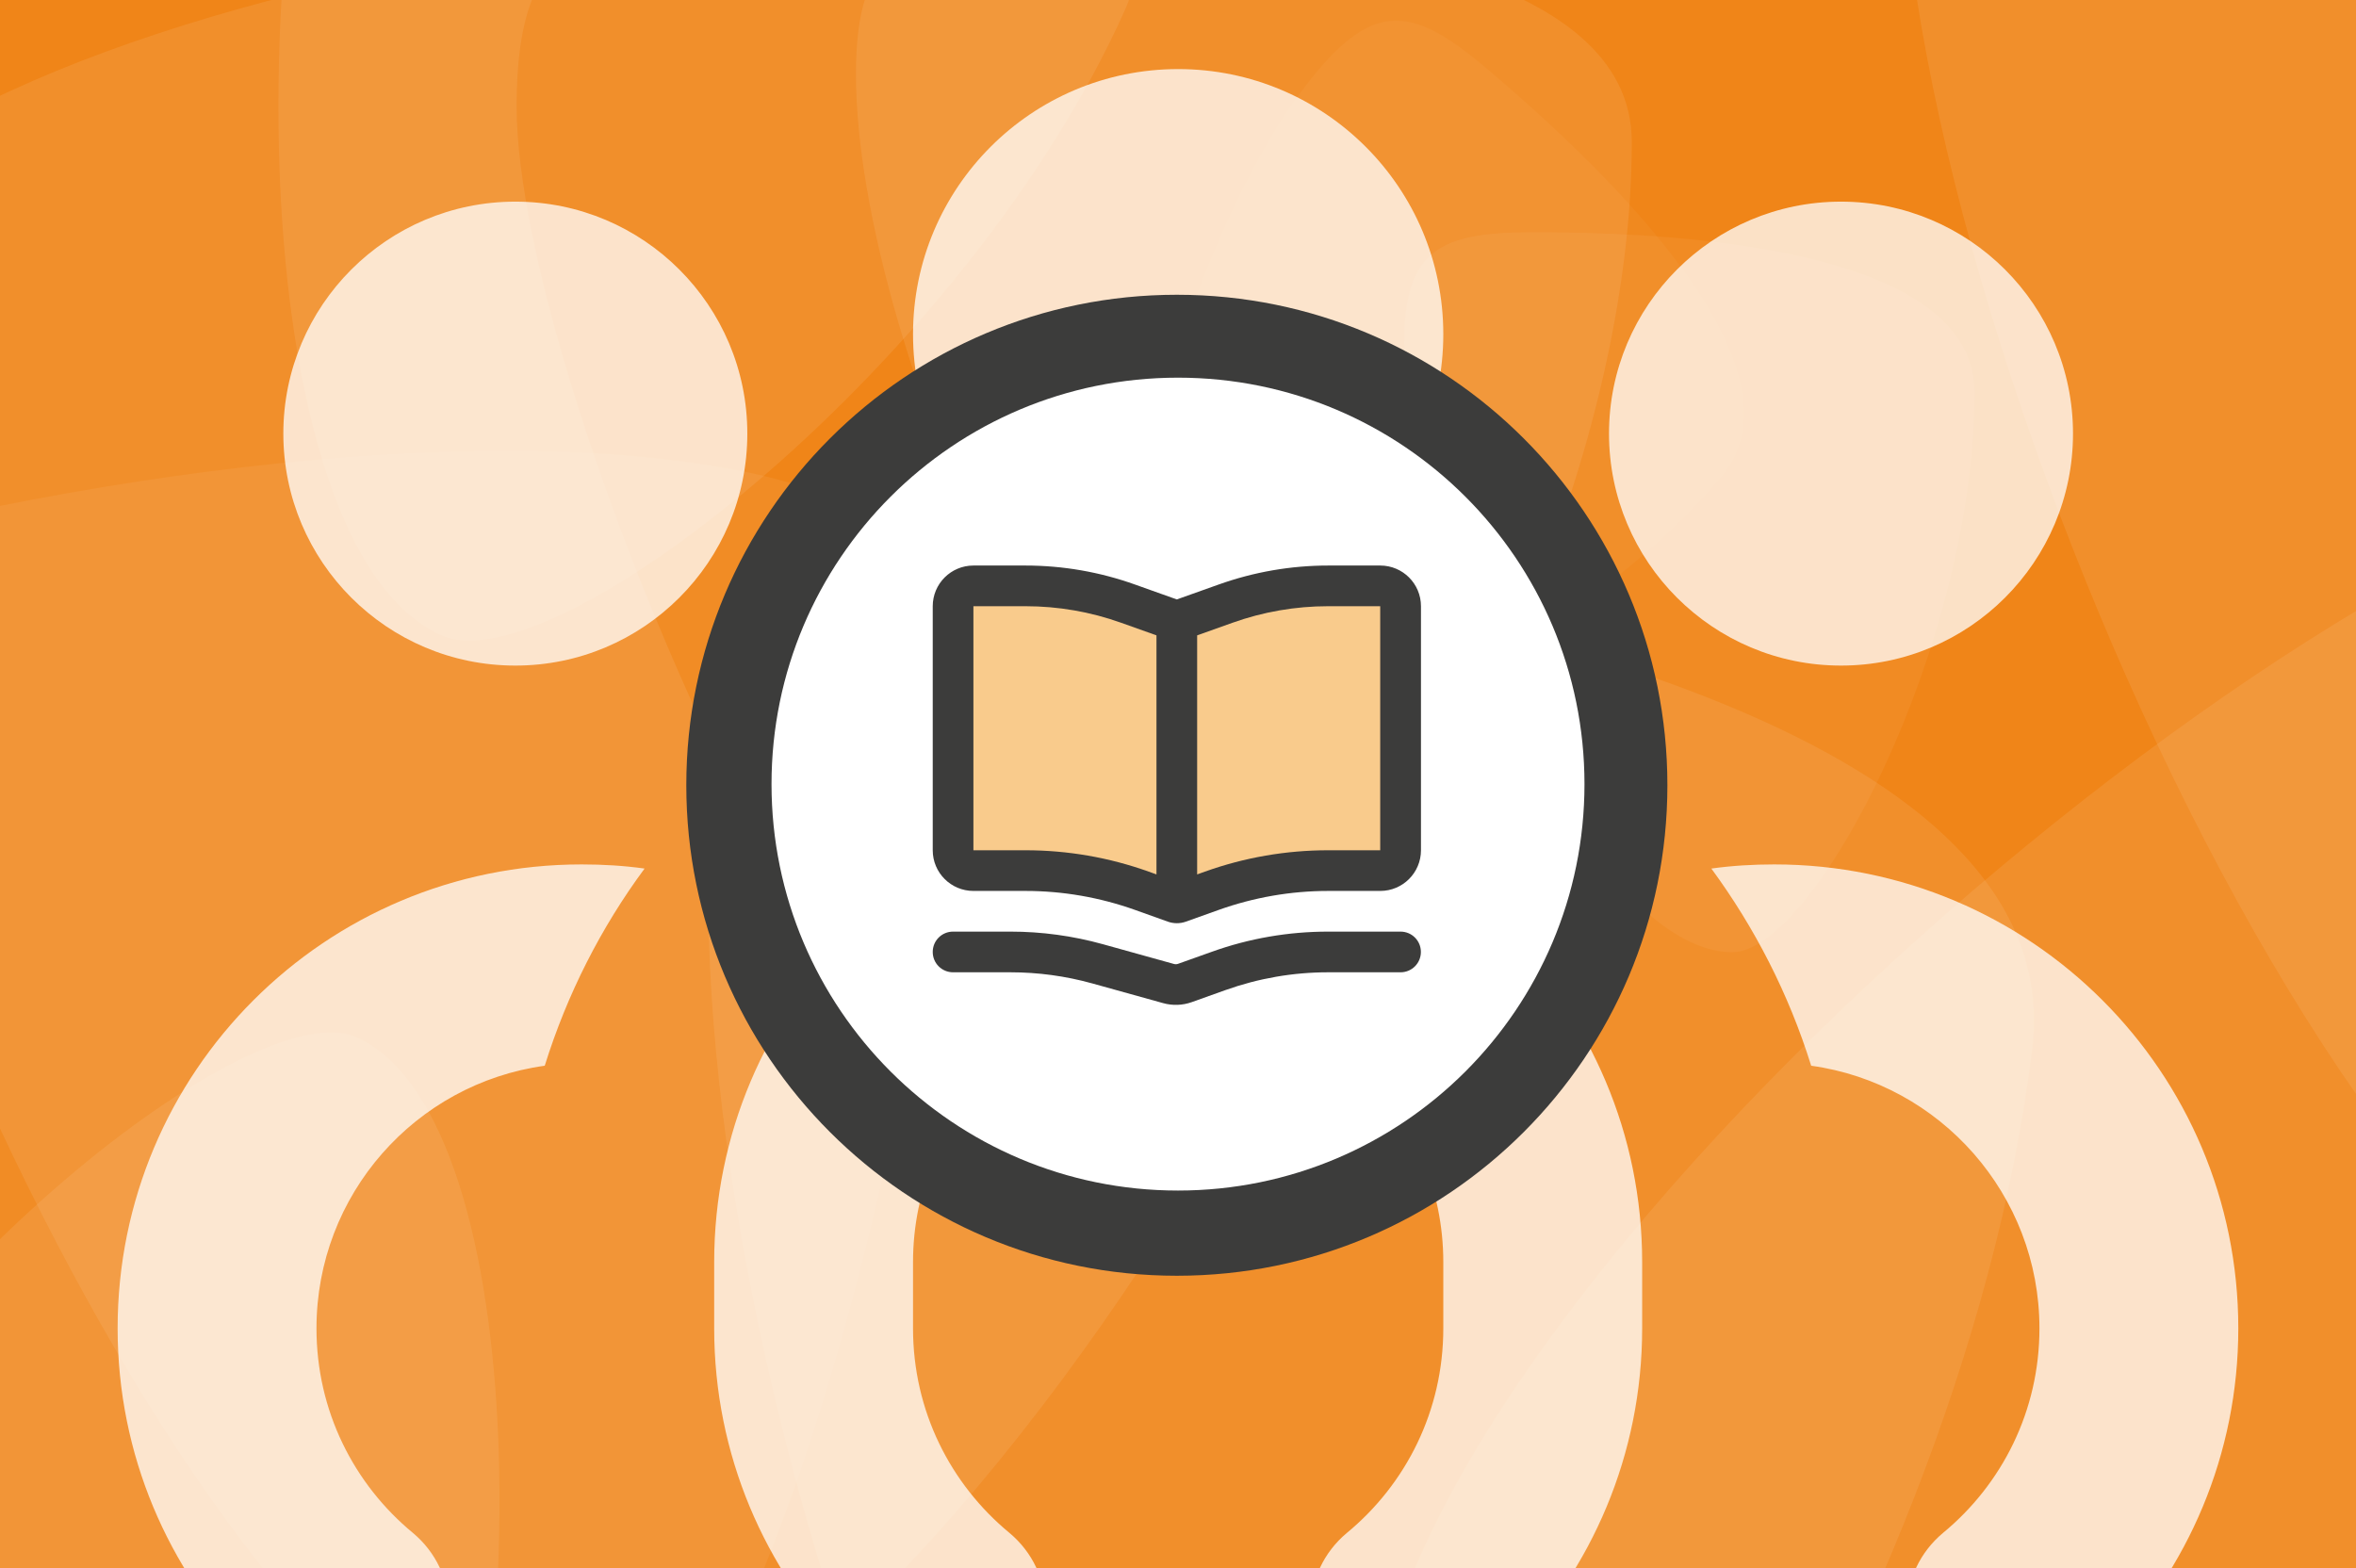
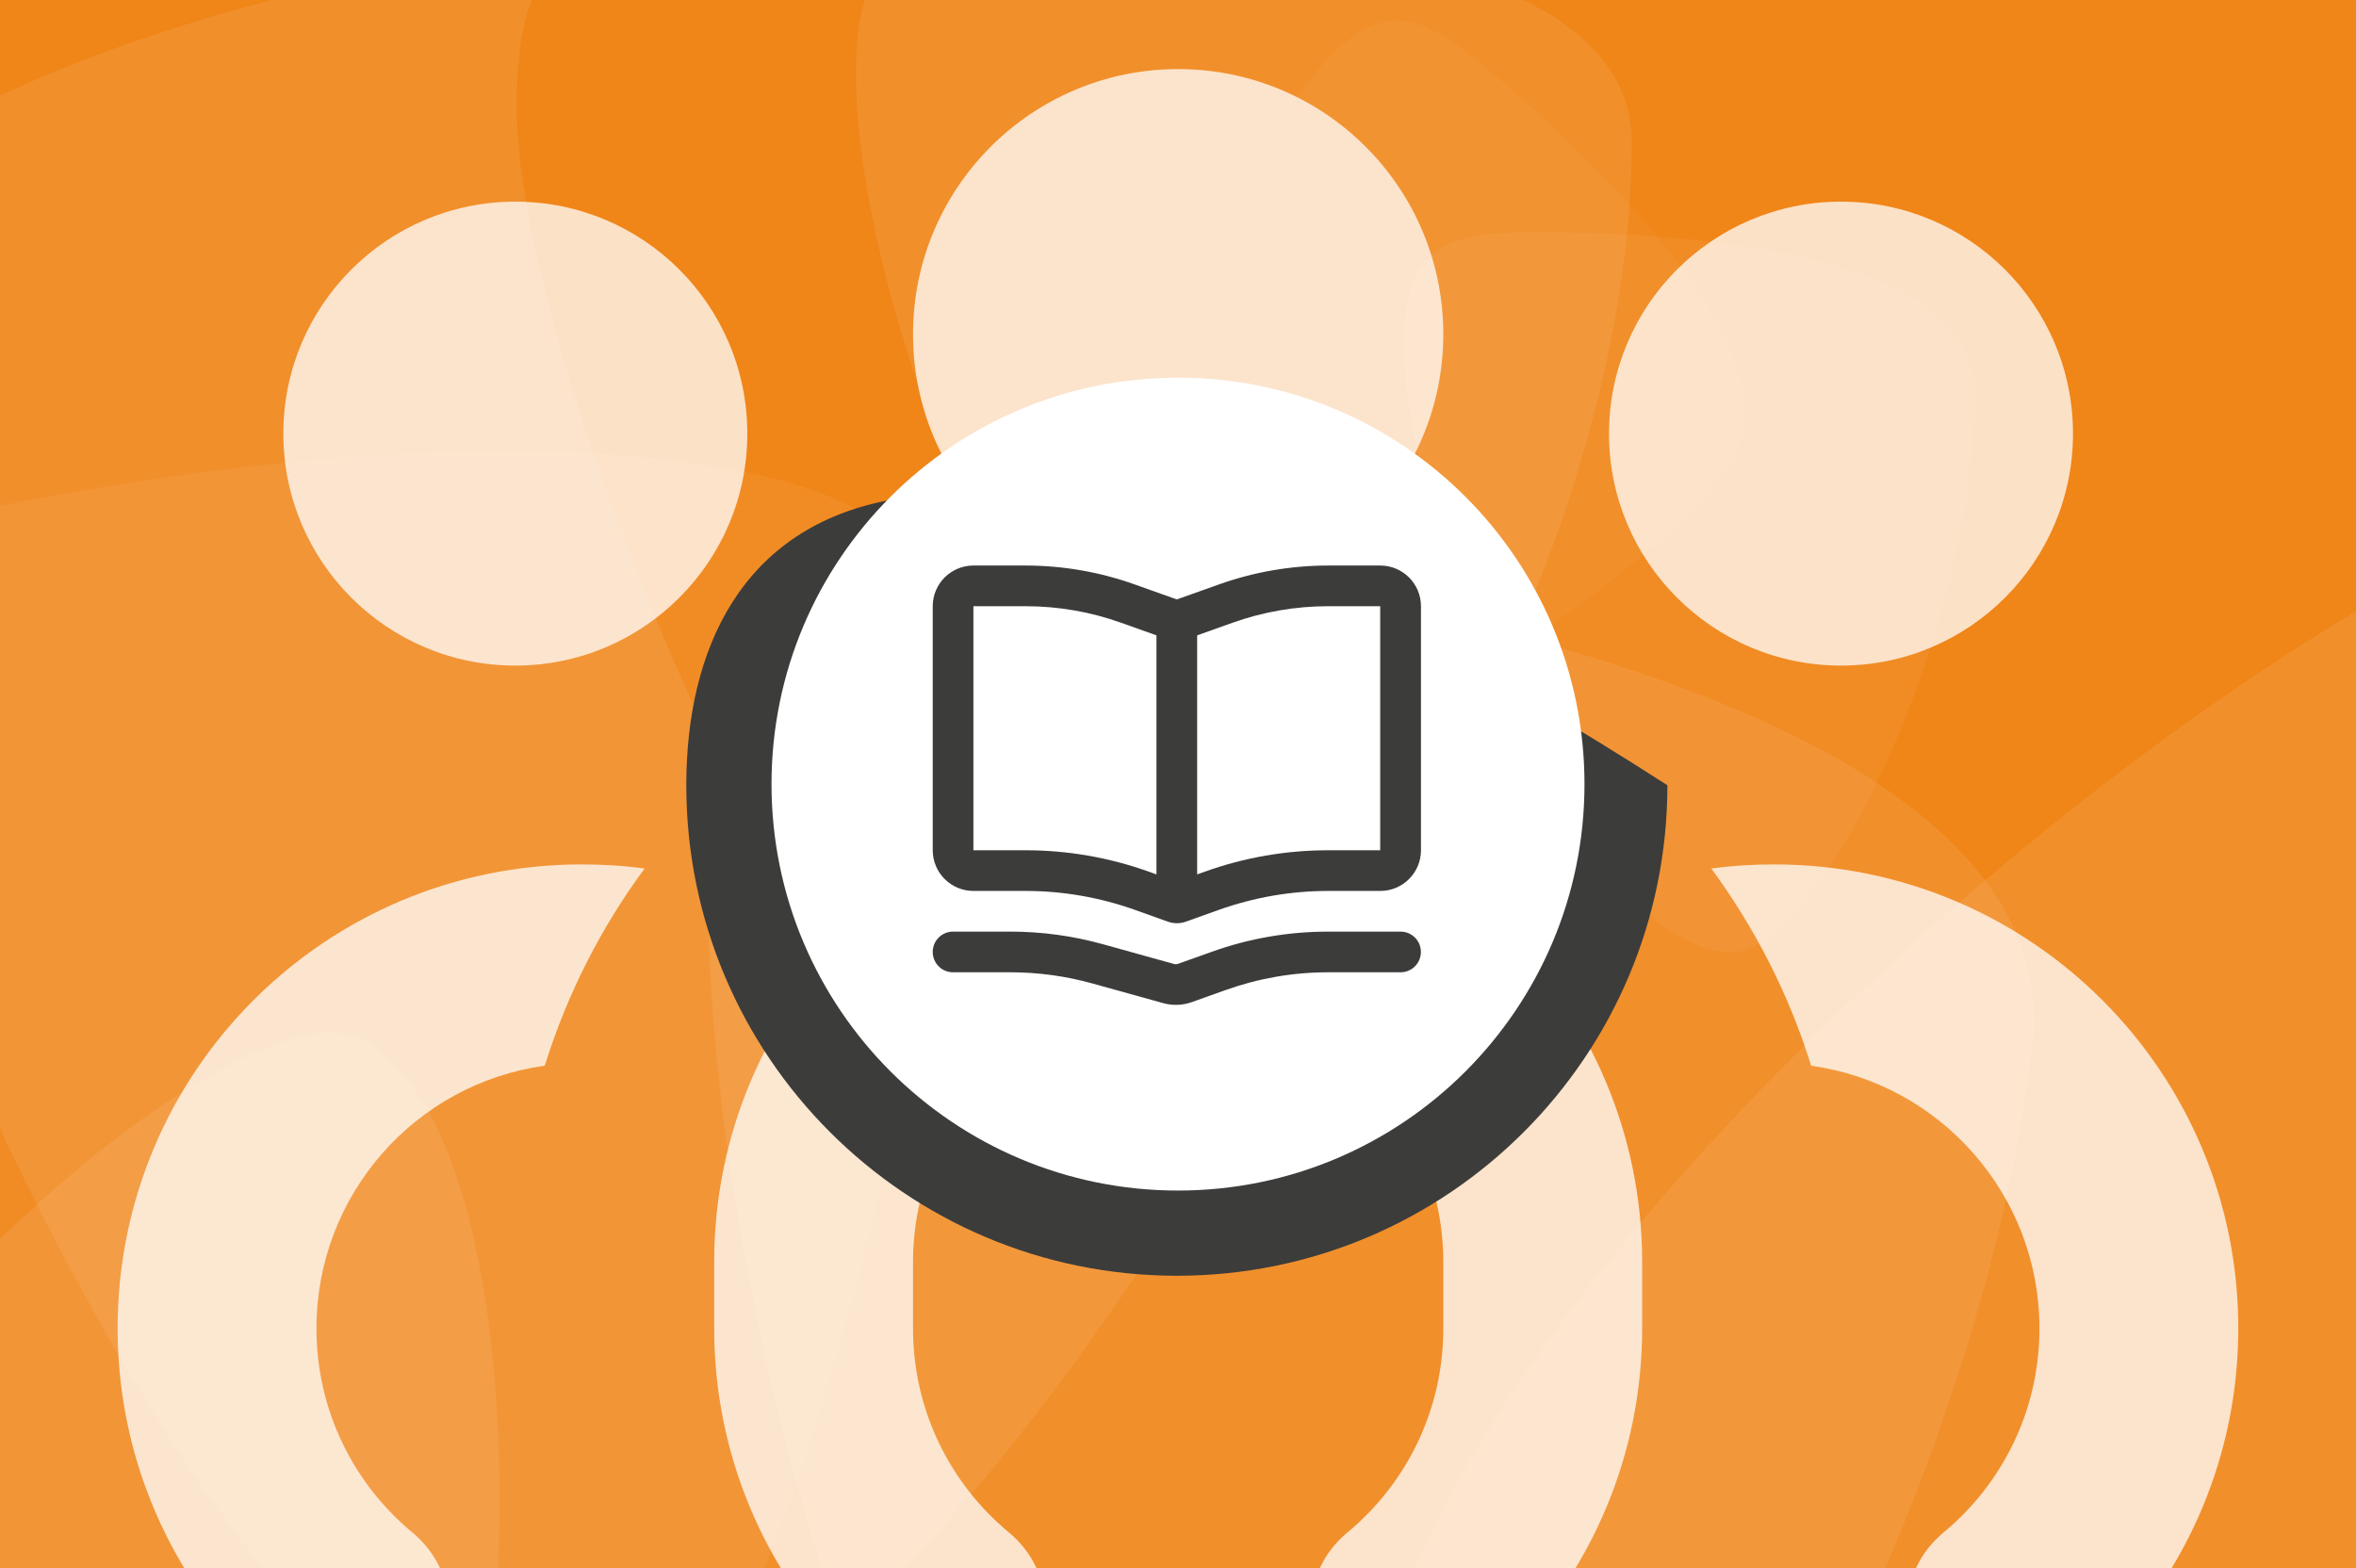
<svg xmlns="http://www.w3.org/2000/svg" width="1023" height="681" viewBox="0 0 1023 681">
  <rect x="0" y="0" width="1023" height="681" fill="#808080" stroke="none" />
  <g id="Ebene-1-copy">
    <path id="Path" fill="#f08518" stroke="none" d="M 1195.219 718.958 L -32.742 719.262 L -32.921 -3.068 L 1195.04 -3.372 L 1195.219 718.958 Z" />
    <g id="Group" opacity="0.7">
      <clipPath id="clipPath1">
        <path d="M -19266.84 13153.846 L 6965.369 13153.846 L 6965.369 -13263.279 L -19266.84 -13263.279 L -19266.84 13153.846 Z" />
      </clipPath>
      <g id="g1" opacity="0.12" clip-path="url(#clipPath1)" style="mix-blend-mode:overlay">
        <path id="path1" fill="#fefefe" stroke="none" d="M 513.419 522.213 C 501.386 525.773 491.781 527.106 479.173 527.109 C 375.975 527.135 224.353 166.539 224.323 46.515 C 224.312 2.333 234.766 -12.418 249.532 -25.062 C 123.23 -10.292 -28.302 36.1 -76.75 95.032 C -87.225 109.794 -93.577 132.935 -93.57 162.422 C -93.523 349.788 106.567 774.904 247.643 774.869 C 312.921 774.853 422.929 667.539 513.419 522.213" />
        <path id="path2" fill="#fefefe" stroke="none" d="M 447.411 -32.982 C 577.924 -33.015 708.526 -12.005 708.545 61.664 C 708.582 211.131 613.841 392.27 565.453 392.282 C 479.144 392.303 371.701 152.294 371.672 32.261 C 371.658 -22.464 392.708 -32.969 447.411 -32.982" />
      </g>
      <path id="path3" fill="#fefefe" stroke="none" opacity="0.12" style="mix-blend-mode:overlay" d="M 85.694 886.324 C -33.044 832.152 -143.127 758.802 -112.549 691.779 C -50.51 555.795 110.9 430.36 154.923 450.444 C 233.446 486.268 231.511 749.222 181.689 858.427 C 158.975 908.215 135.463 909.029 85.694 886.324" />
-       <path id="path4" fill="#fefefe" stroke="none" opacity="0.12" style="mix-blend-mode:overlay" d="M 265.589 -211.3 C 398.58 -151.734 522.053 -70.686 488.43 4.381 C 420.212 156.686 240.965 297.98 191.658 275.896 C 103.71 236.504 103.842 -57.1 158.626 -179.413 C 183.603 -235.177 209.848 -236.267 265.589 -211.3" />
      <path id="path5" fill="#fefefe" stroke="none" opacity="0.08" style="mix-blend-mode:overlay" d="M 410.193 369.554 C 370.59 624.679 289.827 873.585 145.819 851.231 C -146.359 805.875 -471.641 565.63 -456.957 471.04 C -430.767 302.324 71.039 165.25 305.681 201.674 C 412.656 218.28 426.793 262.62 410.193 369.554" />
      <path id="path6" fill="#fefefe" stroke="none" opacity="0.12" style="mix-blend-mode:overlay" d="M 454.334 238.221 C 678.261 265.67 897.91 329.239 882.416 455.637 C 850.981 712.086 650.262 1002.902 567.239 992.725 C 419.154 974.574 285.393 540.147 310.638 334.198 C 322.147 240.304 360.477 226.716 454.334 238.221" />
      <path id="path7" fill="#fefefe" stroke="none" opacity="0.12" style="mix-blend-mode:overlay" d="M 1306.668 306.646 C 1390.06 546.335 1434.862 799.625 1299.567 846.696 C 1025.067 942.2 631.88 883.85 600.962 794.983 C 545.814 636.475 918.032 285.891 1138.477 209.194 C 1238.98 174.227 1271.715 206.182 1306.668 306.646" />
-       <path id="path8" fill="#fefefe" stroke="none" opacity="0.12" style="mix-blend-mode:overlay" d="M 972.124 -213.232 C 1225.906 -213.295 1479.863 -172.441 1479.898 -29.192 C 1479.97 261.447 1295.746 613.673 1201.655 613.696 C 1033.827 613.737 824.906 147.039 824.848 -86.367 C 824.822 -192.779 865.754 -213.206 972.124 -213.232" />
      <path id="path9" fill="#fefefe" stroke="none" opacity="0.07" style="mix-blend-mode:overlay" d="M 665.4 100.828 C 761.357 100.804 857.38 116.251 857.394 170.415 C 857.421 280.308 787.764 413.487 752.188 413.496 C 688.731 413.511 609.736 237.049 609.714 148.797 C 609.704 108.562 625.181 100.838 665.4 100.828" />
      <path id="path10" fill="#fefefe" stroke="none" opacity="0.05" style="mix-blend-mode:overlay" d="M 645.776 29.947 C 719.001 91.961 782.275 165.822 747.271 207.154 C 676.25 291.014 537.011 347.593 509.862 324.6 C 461.438 283.59 515.245 97.891 572.28 30.545 C 598.283 -0.158 615.084 3.954 645.776 29.947" />
    </g>
  </g>
  <path id="Path-copy" fill="#ffffff" stroke="none" opacity="0.753" d="M 511.573 30 C 575.155 30 626.698 81.543 626.698 145.125 C 626.698 208.707 575.155 260.25 511.573 260.25 C 447.992 260.25 396.448 208.707 396.448 145.125 C 396.448 81.543 447.992 30 511.573 30 Z M 123.027 188.297 C 123.027 132.663 168.127 87.562 223.761 87.562 C 279.395 87.562 324.495 132.663 324.495 188.297 C 324.495 243.931 279.395 289.031 223.761 289.031 C 168.127 289.031 123.027 243.931 123.027 188.297 Z M 236.533 462.798 C 180.409 470.533 137.417 518.742 137.417 576.844 C 137.417 612.64 153.607 644.48 179.33 665.706 C 189.223 673.98 194.98 686.033 194.98 698.984 L 194.98 850.266 C 194.98 874.19 175.732 893.438 151.808 893.438 C 127.883 893.438 108.636 874.19 108.636 850.266 L 108.636 717.872 C 73.019 681.536 51.073 631.708 51.073 576.844 C 51.073 465.496 141.195 375.375 252.542 375.375 C 261.896 375.375 270.89 375.915 279.884 377.174 C 260.997 402.717 246.246 431.678 236.533 462.798 Z M 786.434 462.798 C 776.721 431.678 761.97 402.897 743.083 377.174 C 752.077 375.915 761.251 375.375 770.425 375.375 C 881.772 375.375 971.894 465.496 971.894 576.844 C 971.894 631.708 949.948 681.536 914.331 717.872 L 914.331 850.266 C 914.331 874.19 895.084 893.438 871.159 893.438 C 847.235 893.438 827.987 874.19 827.987 850.266 L 827.987 698.984 C 827.987 686.033 833.744 673.98 843.637 665.706 C 869.36 644.48 885.55 612.64 885.55 576.844 C 885.55 518.742 842.378 470.533 786.434 462.798 Z M 900.12 188.297 C 900.12 243.931 855.02 289.031 799.386 289.031 C 743.752 289.031 698.652 243.931 698.652 188.297 C 698.652 132.663 743.752 87.562 799.386 87.562 C 855.02 87.562 900.12 132.663 900.12 188.297 Z M 511.573 432.938 C 448.075 432.938 396.448 484.564 396.448 548.062 L 396.448 576.844 C 396.448 612.64 412.638 644.48 438.361 665.706 C 448.255 673.98 454.011 686.033 454.011 698.984 L 454.011 850.266 C 454.011 858.18 460.487 864.656 468.402 864.656 L 554.745 864.656 C 562.66 864.656 569.136 858.18 569.136 850.266 L 569.136 698.984 C 569.136 686.033 574.892 673.98 584.786 665.706 C 610.509 644.48 626.698 612.64 626.698 576.844 L 626.698 548.062 C 626.698 484.564 575.072 432.938 511.573 432.938 Z M 310.105 548.062 C 310.105 436.715 400.226 346.594 511.573 346.594 C 622.921 346.594 713.042 436.715 713.042 548.062 L 713.042 576.844 C 713.042 631.708 691.096 681.536 655.48 717.872 L 655.48 850.266 C 655.48 905.849 610.329 951 554.745 951 L 468.402 951 C 412.818 951 367.667 905.849 367.667 850.266 L 367.667 717.872 C 332.05 681.536 310.105 631.708 310.105 576.844 L 310.105 548.062 Z" />
-   <path id="Oval-copy" fill="#3c3c3b" fill-rule="evenodd" stroke="none" d="M 724 341 C 724 223.363 628.637 128 511 128 C 393.363 128 298 223.363 298 341 C 298 458.637 393.363 554 511 554 C 628.637 554 724 458.637 724 341 Z" />
+   <path id="Oval-copy" fill="#3c3c3b" fill-rule="evenodd" stroke="none" d="M 724 341 C 393.363 128 298 223.363 298 341 C 298 458.637 393.363 554 511 554 C 628.637 554 724 458.637 724 341 Z" />
  <path id="Oval-copy-2" fill="#ffffff" fill-rule="evenodd" stroke="none" d="M 688 340.5 C 688 243.022 608.978 164 511.5 164 C 414.022 164 335 243.022 335 340.5 C 335 437.978 414.022 517 511.5 517 C 608.978 517 688 437.978 688 340.5 Z" />
-   <path id="path11" fill="#f9cb8c" fill-rule="evenodd" stroke="none" d="M 417 379 L 419 259 L 419 259 L 511 268 L 609 255 L 609 379 L 511 383 L 417 379 Z" />
  <path id="Path-copy-2" fill="#3c3c3b" stroke="none" d="M 519.815 275.908 L 535.086 270.461 C 548.444 265.678 562.501 263.249 576.669 263.249 L 599.3 263.249 L 599.3 369.229 L 576.669 369.229 C 558.453 369.229 540.348 372.357 523.2 378.502 L 519.815 379.717 L 519.815 275.908 Z M 502.151 379.717 L 498.766 378.502 C 481.618 372.357 463.513 369.229 445.297 369.229 L 422.666 369.229 L 422.666 263.249 L 445.297 263.249 C 459.465 263.249 473.522 265.678 486.88 270.461 L 502.151 275.908 L 502.151 379.717 Z M 510.983 260.305 L 492.804 253.828 C 477.57 248.382 461.489 245.586 445.297 245.586 L 422.666 245.586 C 412.914 245.586 405.003 253.497 405.003 263.249 L 405.003 369.229 C 405.003 378.981 412.914 386.892 422.666 386.892 L 445.297 386.892 C 461.489 386.892 477.57 389.689 492.841 395.135 L 507.046 400.214 C 509.621 401.134 512.418 401.134 514.957 400.214 L 529.162 395.135 C 544.433 389.689 560.477 386.892 576.705 386.892 L 599.337 386.892 C 609.088 386.892 617 378.981 617 369.229 L 617 263.249 C 617 253.497 609.088 245.586 599.337 245.586 L 576.705 245.586 C 560.514 245.586 544.433 248.382 529.162 253.828 L 510.983 260.305 Z M 405.003 413.388 C 405.003 418.282 408.94 422.219 413.834 422.219 L 438.747 422.219 C 450.744 422.219 462.666 423.838 474.221 427.04 L 505.058 435.614 C 509.143 436.755 513.485 436.607 517.496 435.172 L 532.105 429.947 C 546.42 424.832 561.471 422.219 576.669 422.219 L 608.132 422.219 C 613.026 422.219 616.963 418.282 616.963 413.388 C 616.963 408.493 613.026 404.556 608.132 404.556 L 576.669 404.556 C 559.447 404.556 542.372 407.5 526.181 413.314 L 511.535 418.539 C 510.946 418.76 510.357 418.76 509.769 418.613 L 478.931 410.039 C 465.831 406.396 452.326 404.556 438.747 404.556 L 413.834 404.556 C 408.94 404.556 405.003 408.493 405.003 413.388 Z" />
</svg>